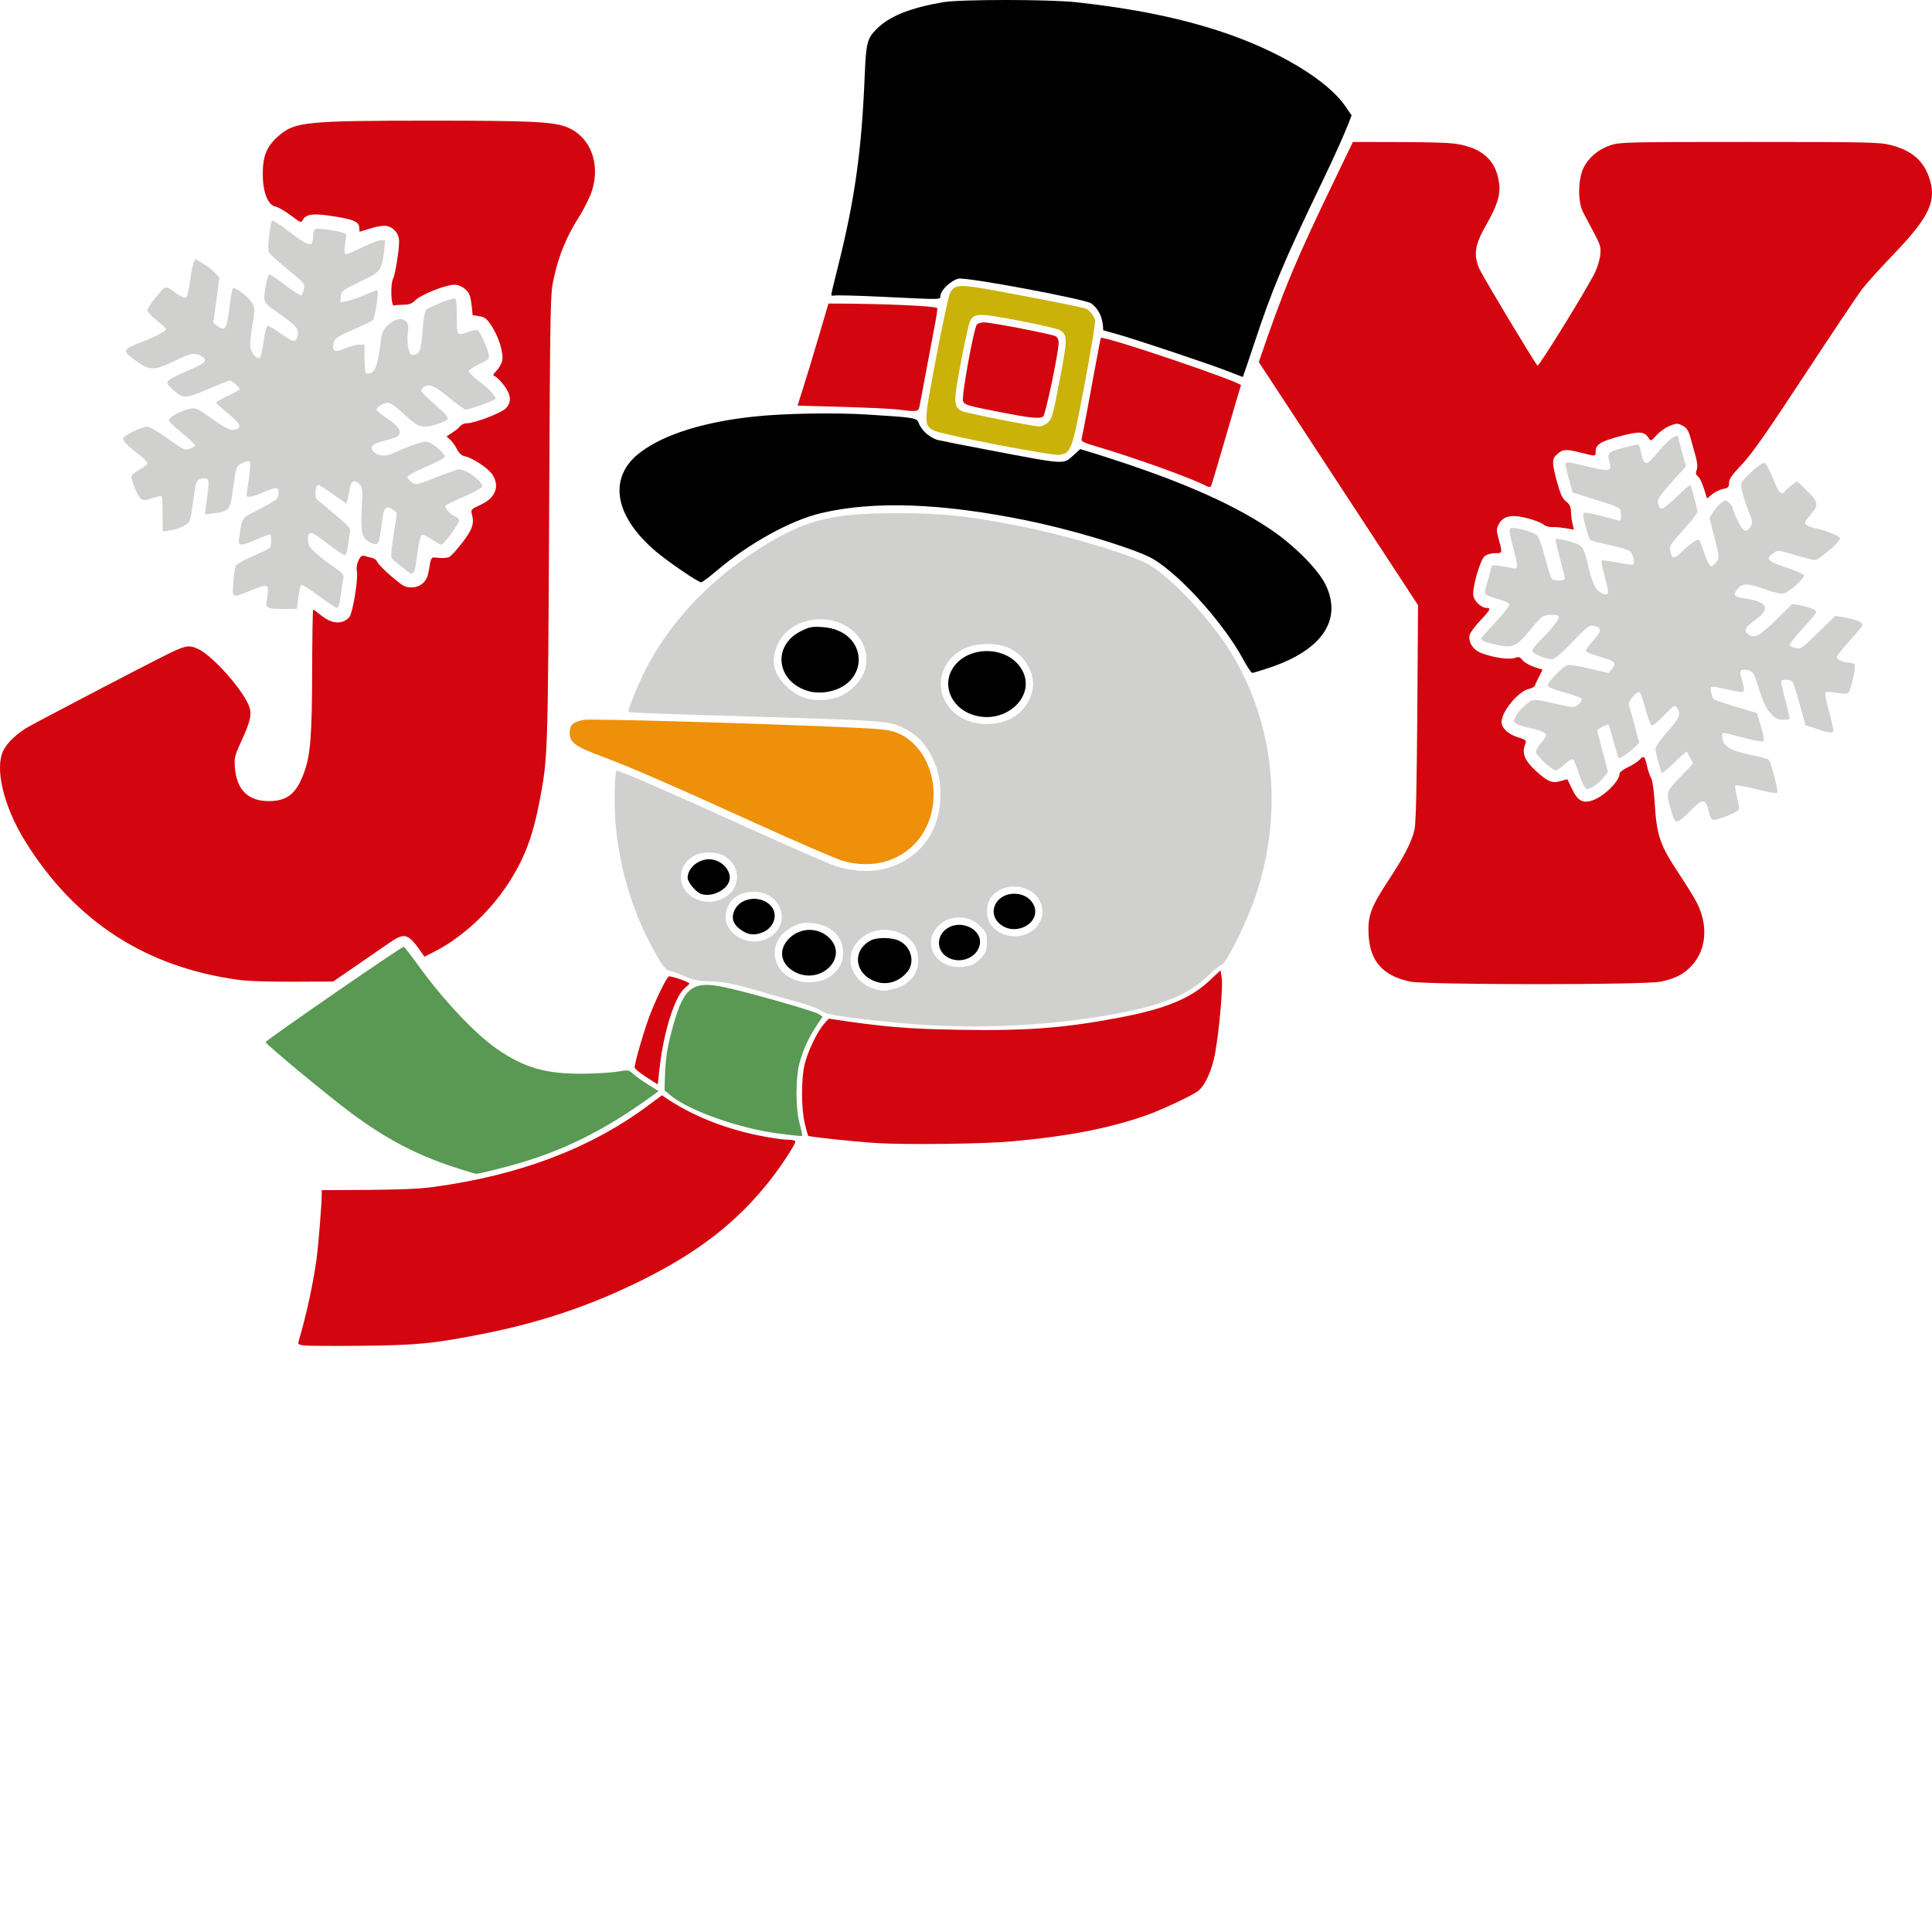
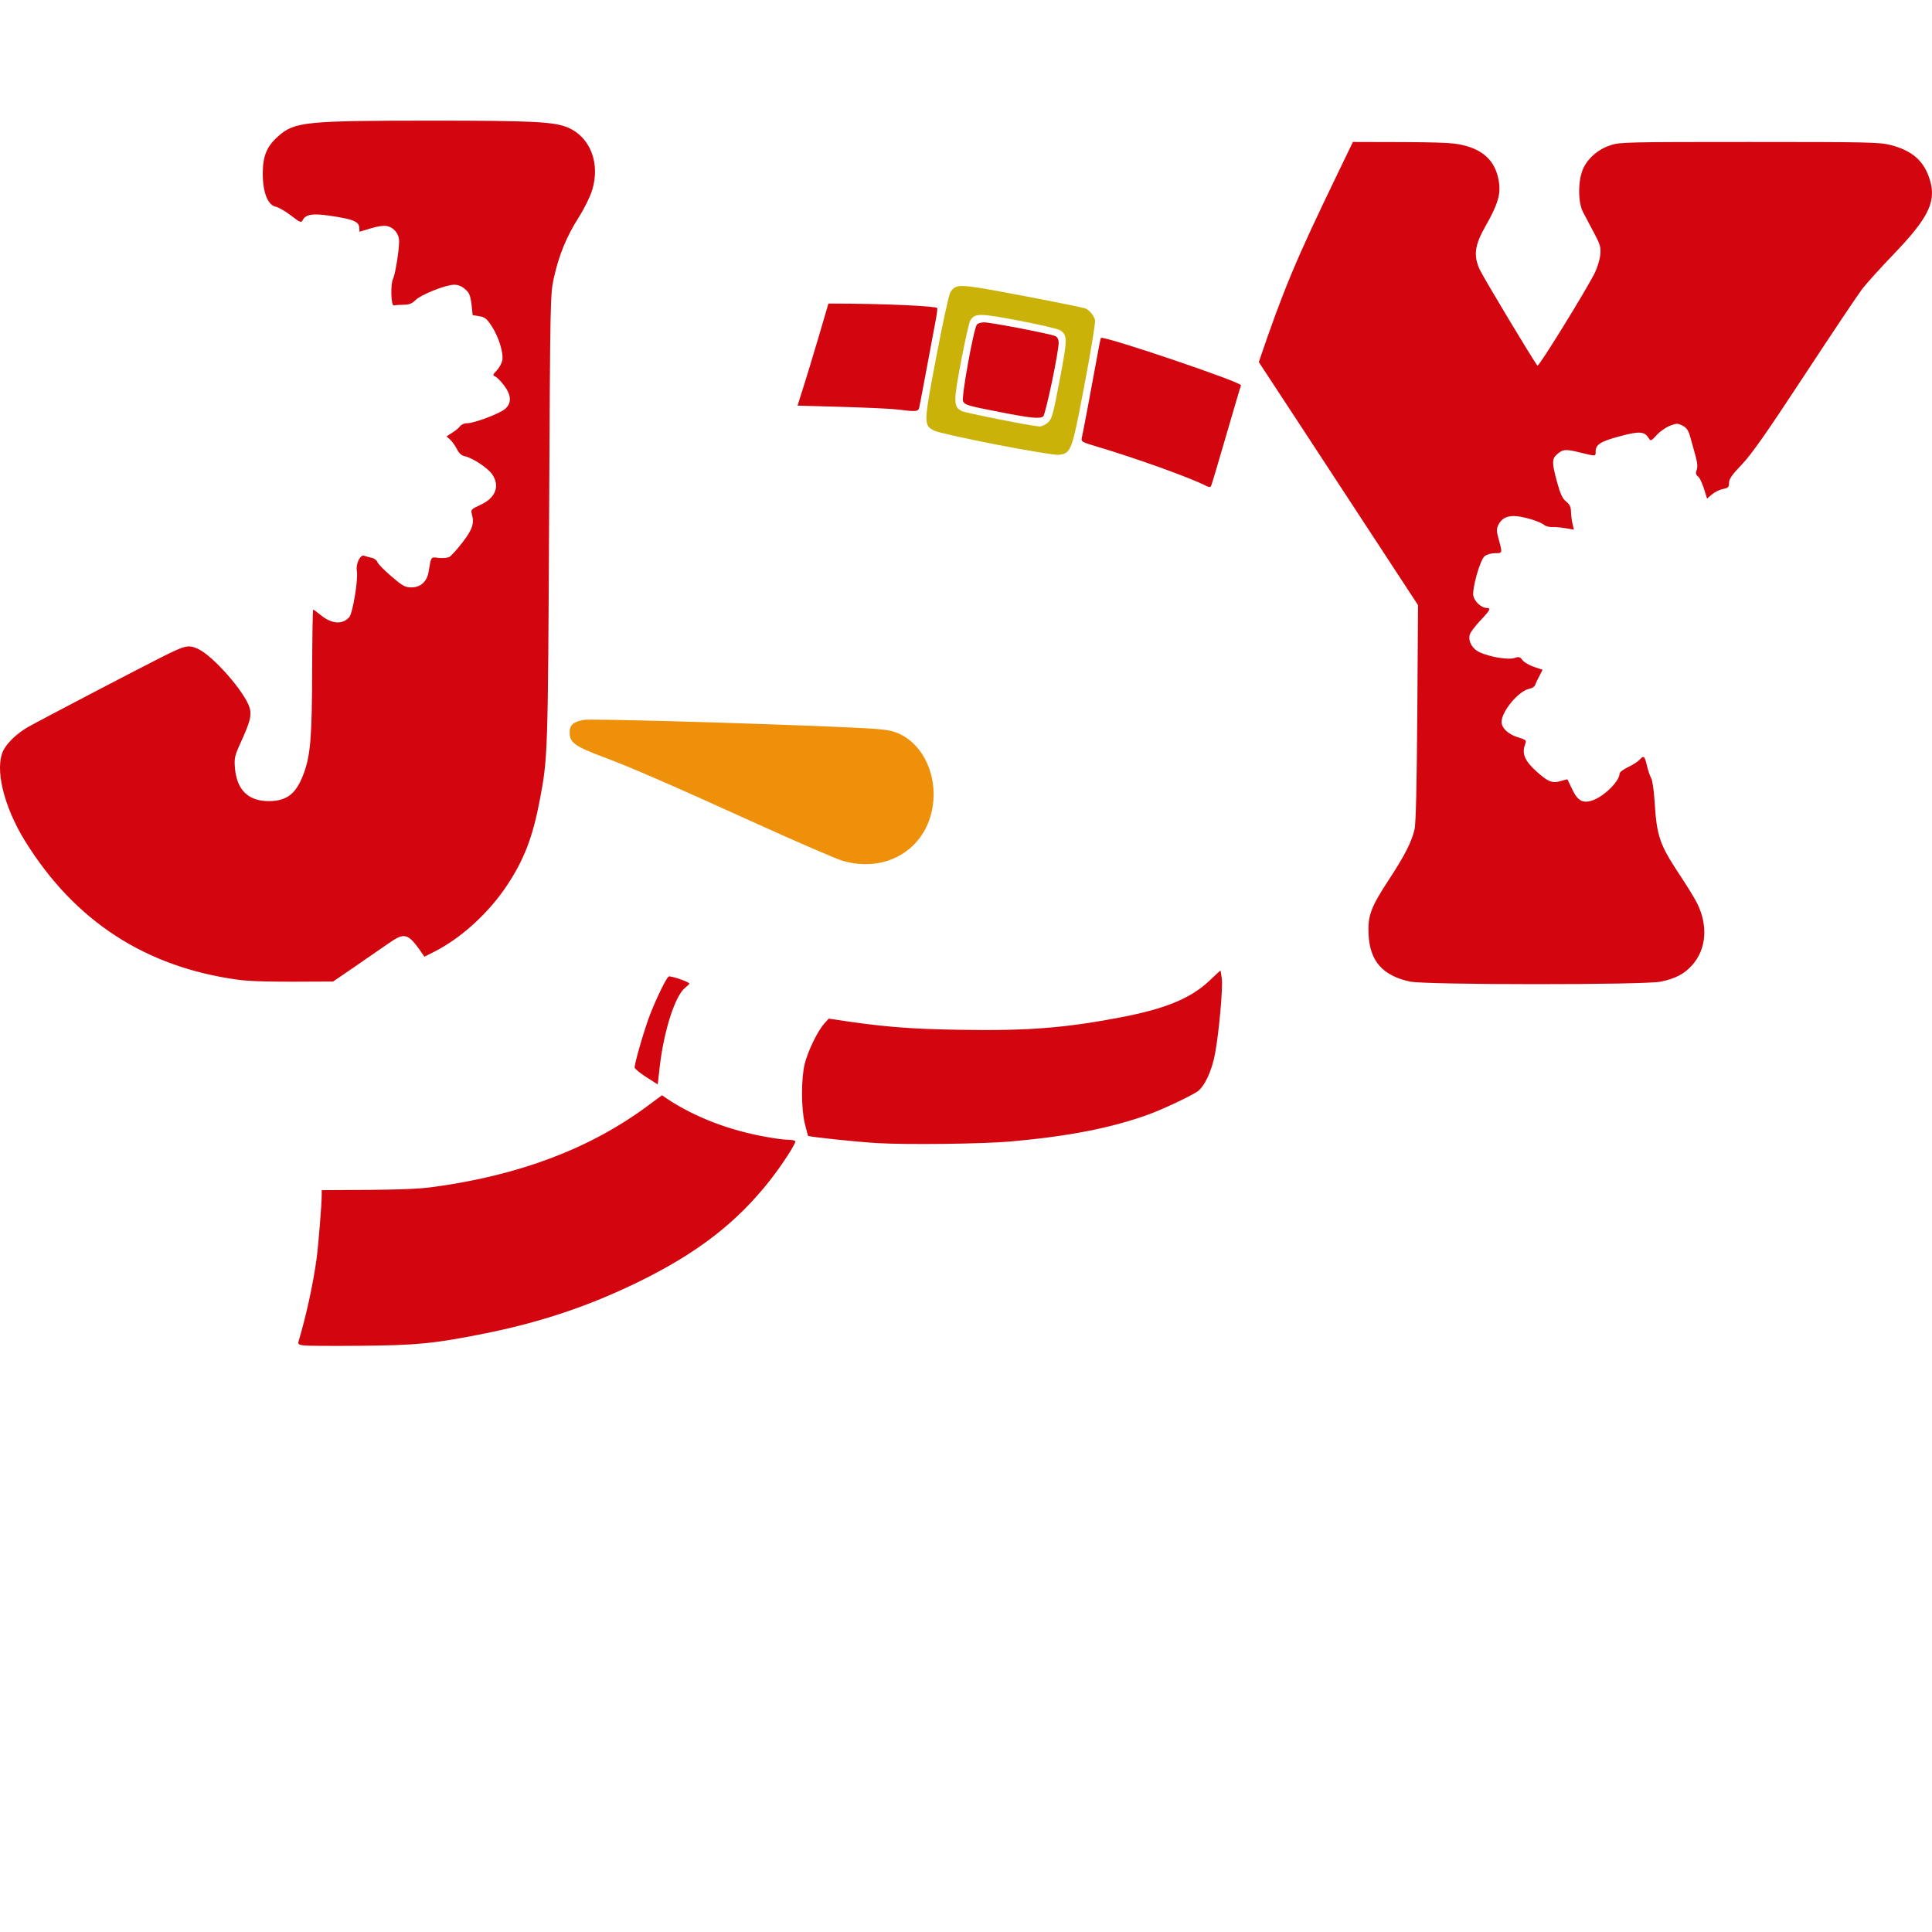
<svg xmlns="http://www.w3.org/2000/svg" xml:space="preserve" viewBox="0 0 1080 1080" height="1080px" width="1080px" y="0px" x="0px" id="Layer_1" version="1.1">
  <g id="e">
-     <path d="M436.012,633.755c-22.16-2.717-50.691-12.725-61.174-21.45l-3.348-2.796   c0.287-16.546,1.097-21.808,3.611-31.687c6.604-25.881,11.271-29.917,30.062-25.924c13.292,2.831,49.938,13.275,52.535,14.982   l2.192,1.434c-7.384,10.268-10.823,17.865-12.976,25.938c-2.188,8.188-2.222,25.056-0.086,33.136   c0.882,3.326,1.604,6.452,1.604,6.926C448.436,635.332,449.067,635.361,436.012,633.755z M256.785,653.405   c-22.618-7.142-39.946-16.052-59.955-30.827c-12.703-9.384-48.649-39.145-48.334-40.025c0.445-1.274,76.265-53.624,77.183-53.287   c0.458,0.172,3.943,4.609,7.728,9.864c14.288,19.816,32.046,38.713,44.434,47.267c15.184,10.494,27.127,13.95,47.769,13.809   c7.361-0.051,16.166-0.574,19.563-1.169c5.907-1.032,6.294-0.982,8.604,1.169c1.334,1.24,5.104,3.935,8.395,5.993l5.987,3.741   c-27.144,20.146-49.575,31.602-75.362,39.537c-8.689,2.676-25.228,6.817-26.726,6.688   C265.696,656.137,261.517,654.896,256.785,653.405z" fill="#599953" id="_x3C_Merge_x3E_" />
    <path d="M501.487,228.889c-3.154-0.402-16.962-1.047-30.691-1.441l-24.955-0.71   c4.996-15.693,8.891-28.533,11.857-38.656l5.404-18.395c33.352,0,59.806,1.505,60.779,2.473c0.23,0.229-0.1,3.104-0.724,6.38   c-0.631,3.277-2.868,15.206-4.968,26.512c-2.108,11.305-4.044,21.521-4.316,22.704   C513.352,230.129,512.112,230.244,501.487,228.889z M559.32,230.423c-18.754-3.664-19.81-3.972-20.984-6.166   c-1.04-1.942,5.965-40.655,7.743-42.799c0.573-0.688,2.38-1.262,4.007-1.262c3.922,0,37.774,6.56,40.004,7.743   c1.025,0.552,1.729,1.993,1.72,3.527c-0.007,5.47-7.391,40.563-8.694,41.387C580.992,234.201,576.124,233.706,559.32,230.423z    M674.025,271.509c-8.481-4.416-39.432-15.521-61.417-22.038c-7.602-2.251-8.324-2.674-7.901-4.574   c0.846-3.799,4.997-25.751,7.714-40.799c1.47-8.151,2.796-14.983,2.961-15.191c1.176-1.542,79.297,24.898,78.344,26.518   c-0.199,0.337-3.906,12.876-8.252,27.859c-4.33,14.984-8.144,27.744-8.467,28.361C676.57,272.477,675.81,272.441,674.025,271.509z    M132.997,547.676c-51.596-7.055-91.112-32.72-118.763-77.161C1.989,450.843-3.158,429.357,1.975,419.306   c2.166-4.235,7.678-9.446,13.579-12.832c5.778-3.318,62.07-32.756,74.91-39.179c13.277-6.646,14.739-6.983,20.138-4.596   c8.402,3.721,26.611,24.519,28.984,33.121c1.14,4.116,0.172,7.858-4.875,18.92c-3.549,7.771-3.821,8.975-3.384,14.496   c0.983,12.216,7.377,18.56,18.733,18.589c10.438,0.027,15.614-4.103,19.873-15.844c3.635-10.001,4.473-20.482,4.559-57.017   c0.051-18.798,0.309-34.175,0.588-34.175c0.273,0,2.108,1.319,4.079,2.946c6.245,5.148,12.245,5.599,16.109,1.219   c1.907-2.158,5.055-21.249,4.23-25.644c-0.746-4,1.857-9.499,4.101-8.631c0.86,0.337,2.738,0.846,4.172,1.132   c1.434,0.287,2.853,1.348,3.183,2.359c0.316,1.011,3.843,4.617,7.815,8.008c6.416,5.477,7.699,6.18,11.269,6.18   c4.976,0,8.575-3.191,9.478-8.395c1.577-9.17,1.183-8.61,5.706-8.101c2.266,0.258,4.961,0.014,5.979-0.538   c1.033-0.552,4.352-4.237,7.385-8.187c5.62-7.341,6.638-10.51,5.147-15.937c-0.631-2.251-0.244-2.638,4.918-5.011   c8.409-3.857,10.926-10.438,6.509-17.02c-2.373-3.512-11.004-9.219-15.313-10.115c-1.828-0.38-3.233-1.656-4.437-4.015   c-0.975-1.9-2.674-4.273-3.786-5.276l-2.014-1.828c4.825-2.925,6.782-4.581,7.47-5.556c0.731-1.04,2.402-1.786,4.008-1.786   c4.093,0,18.603-5.513,21.442-8.144c3.585-3.319,3.298-7.678-0.846-13.105c-1.813-2.373-4.029-4.602-4.932-4.946   c-1.441-0.552-1.333-0.932,0.889-3.262c1.398-1.448,2.796-3.972,3.126-5.599c0.824-4.137-1.95-13.17-5.886-19.178   c-2.789-4.258-3.843-5.097-6.976-5.599l-3.699-0.595c-0.989-10.861-1.505-12.108-4.015-14.359c-2.036-1.821-4-2.639-6.323-2.639   c-4.66,0-18.525,5.521-21.6,8.603c-1.957,1.958-3.506,2.56-6.703,2.588c-2.28,0.022-4.71,0.201-5.399,0.395   c-1.584,0.459-1.957-12.087-0.437-14.933c1.183-2.23,3.355-15.579,3.37-20.827c0.021-4.308-2.839-7.843-6.997-8.674   c-1.635-0.323-5.284,0.222-8.775,1.319c-3.298,1.032-6.087,1.878-6.223,1.885c-0.129,0.008-0.237-0.781-0.237-1.749   c0-3.921-2.953-5.197-16.725-7.212c-9.377-1.362-13.191-0.746-14.883,2.402c-0.918,1.713-1.348,1.548-6.617-2.502   c-3.097-2.38-6.911-4.589-8.488-4.904c-4.467-0.896-7.277-8.044-7.263-18.525c0.008-9.879,2.244-15.256,8.725-20.962   c9.083-7.994,15.191-8.61,85.398-8.625c56.951-0.007,68.852,0.595,76.516,3.893c12.459,5.355,18.08,19.887,13.506,34.899   c-1.125,3.699-4.396,10.331-7.47,15.17c-6.762,10.625-11.057,20.991-13.845,33.458c-2.144,9.549-2.144,9.642-2.773,135.259   c-0.659,131.911-0.718,133.438-5.233,157.261c-3.915,20.589-8.804,33.293-18.353,47.64c-10.266,15.428-25.522,29.336-40.634,37.021   l-5.47,2.775c-9.442-13.901-10.725-13.987-20.927-6.868c-4.559,3.183-13.205,9.162-19.22,13.271l-10.919,7.464   C150.217,548.988,139.693,548.593,132.997,547.676z M788.149,548.701c-15.257-3.319-22.383-11.428-23.106-26.296   c-0.516-10.555,1.212-15.199,11.421-30.765c8.71-13.275,12.696-21.098,14.295-28.045c0.731-3.205,1.233-24.54,1.521-65.045   l0.407-60.278c-30.94-47.315-50.965-77.892-64.465-98.467l-24.547-37.408c14.08-41.444,21.156-57.869,43.38-103.93l9.222-19.112   c49.603,0.021,55.166,0.301,61.388,1.749c12.331,2.875,18.877,9.764,20.353,21.429c0.832,6.488-1.046,12.374-7.482,23.636   c-6.208,10.847-6.99,16.64-3.341,24.554c2.086,4.517,30.438,51.682,32.261,53.682c0.71,0.775,26.956-41.716,32.017-51.818   c1.412-2.831,2.796-7.348,3.068-10.036c0.445-4.402,0.094-5.657-3.57-12.539c-2.235-4.201-4.968-9.363-6.063-11.471   c-2.953-5.606-2.832-18.295,0.243-24.611c2.867-5.9,8.396-10.546,15.214-12.783c5.146-1.692,9.621-1.792,77.634-1.792   c66.194,0,72.726,0.136,78.836,1.706c11.39,2.918,17.92,8.259,21.28,17.406c4.92,13.356,0.85,22.403-19.682,43.767   c-7.18,7.47-15.028,16.166-17.46,19.321c-2.409,3.154-16.93,24.833-32.26,48.176c-21.282,32.411-29.548,44.204-35.024,49.933   c-5.55,5.799-7.161,8.122-7.161,10.266c0,2.408-0.438,2.854-3.319,3.398c-1.821,0.344-4.588,1.692-6.137,2.996l-2.817,2.373   c-2.402-8.251-3.908-11.334-4.896-12.18c-1.405-1.204-1.593-2.043-0.903-3.857c0.602-1.584,0.416-3.957-0.561-7.506   c-0.788-2.846-2.101-7.542-2.896-10.424c-1.161-4.179-2.064-5.556-4.423-6.774c-2.726-1.413-3.291-1.406-7.083,0.043   c-2.267,0.867-5.592,3.204-7.393,5.19c-3.054,3.384-3.341,3.506-4.395,1.828c-2.438-3.9-5.069-4.101-16.037-1.19   c-10.861,2.882-13.7,4.646-13.7,8.538c0,2.854,0.431,2.825-8.926,0.531c-7.986-1.964-9.449-1.828-12.818,1.211   c-2.737,2.459-2.71,4.861,0.208,15.471c1.814,6.625,2.961,9.091,5.02,10.74c2.015,1.62,2.674,3.011,2.746,5.735   c0.043,1.971,0.43,5.04,0.858,6.803l0.774,3.219c-6.523-1.226-9.914-1.512-11.742-1.434c-1.836,0.086-3.986-0.423-4.775-1.125   c-2.021-1.778-10.149-4.402-15.313-4.94c-5.184-0.544-8.574,1.033-10.396,4.818c-1.133,2.366-1.097,3.506,0.243,8.323   c2.079,7.506,2.072,7.521-2.172,7.521c-2.129,0-4.588,0.717-5.757,1.677c-2.595,2.144-7.154,18.31-6.28,22.296   c0.683,3.097,4.554,6.617,7.277,6.617c2.753,0,2.208,1.126-3.491,7.148c-2.904,3.068-5.535,6.595-5.836,7.835   c-0.968,3.836,1.477,8.03,5.793,9.937c5.95,2.631,15.987,4.222,19.299,3.068c2.396-0.832,2.996-0.667,4.416,1.212   c0.903,1.197,3.792,2.896,6.432,3.771l4.78,1.584c-2.866,5.448-3.898,7.721-4.143,8.56c-0.244,0.846-1.765,1.806-3.393,2.129   c-5.87,1.176-15.378,12.609-15.378,18.497c0,3.391,3.628,6.84,8.983,8.522c4.932,1.558,5.054,1.679,4.122,4.158   c-1.864,4.947-0.136,9.076,6.236,14.847c6.668,6.023,9.02,6.94,13.931,5.437c1.885-0.581,3.477-0.961,3.548-0.848   c0.064,0.114,1.276,2.646,2.703,5.62c3.076,6.433,5.929,7.951,11.363,6.087c6.474-2.229,15.067-10.761,15.067-14.969   c0-0.738,2.13-2.345,4.732-3.578c2.595-1.238,5.456-3.061,6.352-4.05c2.431-2.688,2.946-2.294,4.216,3.212   c0.646,2.76,1.705,5.885,2.373,6.961c0.659,1.063,1.521,6.861,1.899,12.904c1.247,19.814,2.71,24.074,14.252,41.495   c3.856,5.807,8.102,12.718,9.42,15.349c6.373,12.624,5.32,25.975-2.753,34.906c-4.402,4.868-9.176,7.37-17.421,9.119   C919.438,550.651,796.932,550.608,788.149,548.701z M361.217,602.075c-3.549-2.287-6.452-4.684-6.452-5.341   c0.009-2.832,5.914-22.913,8.983-30.526c3.935-9.764,8.767-19.536,10.036-20.332c0.947-0.58,11.563,3.033,11.563,3.943   c0,0.271-1.061,1.334-2.351,2.352c-5.607,4.416-11.915,24.066-14.224,44.319l-1.104,9.721L361.217,602.075z M490.461,639.003   c-12.03-0.717-38.269-3.485-38.756-4.087c-0.086-0.1-0.903-3.197-1.814-6.861c-2.063-8.352-2.07-25.378-0.021-33.484   c1.806-7.1,7.133-18.109,10.71-22.14l2.674-3.019c30.189,4.667,44.37,5.757,72.924,6.252c38.118,0.659,58.896-0.954,90.531-7.004   c24.97-4.782,39.093-10.661,49.553-20.604c3.221-3.067,5.914-5.577,5.993-5.577c0.065,0,0.402,2.078,0.746,4.632   c0.659,5.04-1.521,29.501-3.729,41.624c-1.813,10.008-6.088,19.055-10.209,21.629c-5.127,3.205-19.814,10.058-27.38,12.768   c-20.797,7.479-44.312,12.066-76.63,14.955C549.541,639.469,506.957,639.992,490.461,639.003z M169.989,752.13   c-2.846-0.344-3.527-0.788-3.154-2.05c4.402-14.861,8.086-31.745,10.087-46.063c1.011-7.262,2.903-30.574,2.917-35.846v-2.867   c43.502-0.093,53.489-0.565,62.608-1.807c47.861-6.509,87.312-21.428,119.386-45.143l8.231-6.096   c15.556,11.083,34.94,18.611,54.067,22.482c6.402,1.305,13.628,2.366,16.066,2.366c2.43,0,4.416,0.437,4.416,0.975   c0,1.649-7.657,13.406-13.994,21.486c-18.64,23.771-40.67,40.835-73.469,56.898c-27.896,13.672-55.137,22.791-86.982,29.128   c-27.494,5.472-37.308,6.433-68.35,6.703C186.32,752.446,171.989,752.36,169.989,752.13z" fill="#D3050F" id="_x3C_Merge_x3E__1_" />
    <path d="M585.673,236.302c2.354-2.021,2.925-4.065,6.711-23.938   c4.409-23.12,4.416-25.013,0.193-27.751c-1.204-0.782-11.578-3.212-23.056-5.392c-22.183-4.222-24.539-4.222-27.156-0.014   c-0.631,0.997-2.939,11.284-5.133,22.855c-4.323,22.747-4.287,25.271,0.407,27.723c1.985,1.039,39.009,8.395,43.365,8.617   C582.168,238.459,584.268,237.513,585.673,236.302z M556.933,248.518c-17.35-3.37-32.914-6.84-34.584-7.707   c-6.13-3.183-6.122-3.649,1.02-41.272c3.549-18.662,7.083-34.907,7.855-36.097c3.313-5.04,4.237-4.997,40.706,1.922   c18.532,3.512,34.362,6.746,35.165,7.183c2.236,1.19,4.466,4.05,5.056,6.474c0.284,1.197-2.382,17.463-5.924,36.16   c-7.126,37.459-7.42,38.233-14.451,39.072C589.953,254.468,574.282,251.887,556.933,248.518z" fill="#CAB209" id="_x3C_Merge_x3E__2_" />
    <path d="M471.169,481.24c-3.527-1.004-25.465-10.481-48.75-21.058   c-46.599-21.17-69.862-31.293-84.387-36.705c-16.675-6.216-19.593-8.302-19.593-14.016c0-4.258,2.129-6.101,8.18-7.068   c4.058-0.646,85.656,1.613,138.549,3.828c26.87,1.135,31.236,1.534,35.939,3.307c13.306,5.023,21.959,20.84,20.668,37.802   C519.811,473.175,496.841,488.567,471.169,481.24z" fill="#EE900A" id="__x28_1_x29_" />
-     <path d="M150.575,339.866c-1.849-0.76-1.957-1.262-1.233-5.836   c1.233-7.793,0.674-8.015-9.649-3.756c-10.137,4.172-9.951,4.265-9.256-4.789c0.323-4.209,0.997-8.402,1.484-9.32   c0.488-0.918,4.804-3.326,9.593-5.348c4.781-2.029,9.018-4.18,9.405-4.782c0.968-1.47,0.918-7.305-0.043-7.305   c-0.43,0-3.806,1.29-7.513,2.867c-9.219,3.922-10.395,3.829-9.692-0.717c1.871-12.359,0.666-10.674,11.764-16.488   c9.327-4.897,10.044-5.478,10.324-8.367c0.38-3.921-1.262-4.05-8.804-0.717c-5.341,2.359-9.198,3.069-9.155,1.671   c0.007-0.394,0.609-4.588,1.334-9.32c0.774-5.04,0.967-8.976,0.473-9.499c-0.531-0.559-2.087-0.308-4.087,0.645   c-3.541,1.692-3.498,1.549-5.513,16.346c-1.326,9.771-2.272,10.847-10.416,11.807l-5.062,0.602   c2.538-18.36,2.545-19.356,0.853-20.001c-0.889-0.344-2.602-0.187-3.785,0.358c-1.9,0.868-2.316,2.158-3.412,10.883   c-0.689,5.441-1.613,10.882-2.072,12.087c-0.911,2.423-6.022,4.939-11.585,5.692l-3.584,0.488c0-14.762-0.258-19.307-0.566-19.615   c-0.315-0.308-2.301,0.05-4.423,0.796c-6.523,2.301-7.284,1.964-10.23-4.538c-1.47-3.241-2.495-6.589-2.272-7.435   c0.215-0.853,2.308-2.559,4.646-3.799c2.33-1.233,4.244-2.818,4.244-3.506c0-0.695-1.57-2.466-3.492-3.936   c-8.374-6.409-10.904-9.09-9.829-10.388c1.634-1.971,10.567-6.136,13.155-6.136c1.355,0,6.201,2.781,11.621,6.681   c8.833,6.352,9.456,6.639,12.302,5.642c1.656-0.573,3.004-1.426,3.004-1.892s-3.19-3.47-7.09-6.675   c-3.915-3.204-7.334-6.438-7.621-7.183c-0.609-1.592,6.711-5.621,12.023-6.617c3.14-0.588,4.158-0.115,12.13,5.656   c8.373,6.058,11.492,7.234,14.36,5.42c2.064-1.305,0.738-3.305-5.815-8.732c-3.326-2.746-6.165-5.298-6.308-5.664   c-0.144-0.365,2.753-2.064,6.452-3.763c3.699-1.707,6.724-3.42,6.724-3.814c0-1.054-4.265-4.868-5.441-4.868   c-0.552,0-6.086,2.179-12.295,4.839c-12.732,5.463-13.822,5.477-19.593,0.258c-3.527-3.19-3.706-3.584-2.33-5.111   c0.832-0.918,5.319-3.248,9.994-5.184c9.936-4.115,11.886-5.799,9.076-7.857c-3.9-2.846-6.015-2.581-15.385,1.95   c-11.563,5.592-14.059,5.649-21.399,0.495c-8.453-5.922-8.352-6.617,1.455-10.424c8.208-3.183,14.812-6.581,14.812-7.606   c0-0.488-2.359-2.732-5.255-4.99c-2.896-2.258-5.255-4.76-5.255-5.571c0-0.802,1.756-3.606,3.9-6.222   c6.66-8.144,5.864-7.872,11.42-3.879c2.718,1.95,5.499,3.334,6.166,3.076c0.745-0.287,1.67-3.8,2.351-8.904   c0.61-4.646,1.527-9.435,2.029-10.646l0.903-2.208c5.865,3.29,8.912,5.642,10.568,7.341l2.989,3.09l-3.448,25.278   c6.861,5.563,7.327,4.825,9.069-8.833c0.631-4.989,1.412-9.585,1.742-10.208c0.846-1.635,9.219,4.667,11.133,8.373   c1.413,2.746,1.413,3.685-0.086,12.001c-0.889,4.961-1.376,10.56-1.068,12.439c0.523,3.247,2.789,5.979,5.004,6.043   c0.574,0.014,1.577-3.957,2.28-9.047c0.774-5.628,1.67-9.083,2.366-9.083c0.623,0,3.885,1.935,7.24,4.301   c6.61,4.653,8.087,5.112,8.976,2.789c1.871-4.868,0.667-6.553-9.979-14.009c-8.94-6.244-8.768-5.921-7.499-14.467   c0.645-4.308,1.541-7.291,2.201-7.291c0.624,0,4.753,2.782,9.198,6.18c4.43,3.397,8.388,5.857,8.782,5.463   c0.394-0.387,0.975-2.036,1.297-3.649c0.56-2.796,0.101-3.341-9.104-10.869c-5.334-4.358-10.08-8.631-10.539-9.506   c-0.896-1.677,0.674-16.18,1.907-17.563c0.387-0.438,4.359,2.021,8.832,5.47c9.356,7.234,12.683,8.868,13.521,6.66   c0.316-0.803,0.567-2.724,0.567-4.28c0-1.591,0.609-3.054,1.398-3.355c2.021-0.774,17.263,1.9,17.119,3.004   c-1.376,10.789-1.376,10.976,0.115,10.976c0.81,0,4.904-1.721,9.091-3.821c4.186-2.108,8.724-3.829,10.094-3.829h2.48   c-1.871,17.522-1.477,17.013-13.593,22.891c-10.495,5.097-10.94,5.441-11.241,8.553l-0.315,3.24   c5.843-0.939,10.409-2.552,13.929-4.194c3.506-1.649,6.632-2.745,6.94-2.437c0.803,0.803-1.462,15.076-2.617,16.46   c-0.537,0.645-4.724,2.767-9.305,4.71c-11.098,4.717-12.317,5.585-12.833,9.119c-0.595,4.029,1.033,4.495,6.861,1.993   c2.581-1.111,6.015-2.021,7.628-2.021h2.925c0,15.349,0.194,16.245,1.749,16.245c3.707,0,5.563-3.829,6.818-14.088   c1.097-8.904,1.47-10.051,4.137-12.653c6.316-6.18,12.897-4.423,11.621,3.104c-0.954,5.685,0.372,13.127,2.344,13.127   c4.072,0,4.954-2.029,5.785-13.277c0.517-6.99,1.262-11.249,2.094-12.023c1.555-1.426,13.621-6.244,15.643-6.244   c1.175,0,1.426,1.778,1.426,10.037c0,11.183-0.136,11.011,6.675,8.61c2.222-0.789,4.43-1.19,4.918-0.889   c1.426,0.881,5.412,9.334,6.079,12.911c0.624,3.298,0.574,3.348-5.176,6.094c-3.197,1.527-5.807,3.29-5.807,3.921   c0,0.624,2.258,2.882,5.018,5.012c7.012,5.412,10.84,9.577,9.743,10.603c-1.176,1.111-14.431,5.828-16.374,5.828   c-0.824,0-5.076-3.011-9.442-6.689c-8.359-7.033-12.173-8.359-14.84-5.154c-1.355,1.634-1.183,1.835,10.46,12.151   c2.387,2.115,3.907,4.201,3.613,4.968c-0.545,1.42-9.083,4.288-12.789,4.288c-3.298,0-5.714-1.513-12.467-7.793   c-3.614-3.37-6.854-5.592-8.144-5.592c-2.33,0-6.395,2.445-6.395,3.843c0,0.473,2.573,2.609,5.721,4.745   c6.036,4.108,8.008,6.596,7.097,8.983c-0.545,1.405-1.807,1.922-10.711,4.352c-4.989,1.362-6.122,3.513-3.118,5.943   c2.81,2.272,6.846,2.244,11.406-0.086c1.993-1.019,6.667-2.911,10.388-4.208c6.187-2.165,6.99-2.244,9.47-0.961   c3.484,1.8,7.987,6.08,7.987,7.585c0,0.638-4.632,3.119-10.281,5.506c-5.649,2.387-10.395,4.947-10.56,5.685   c-0.15,0.746,0.882,2.108,2.294,3.032c2.531,1.664,2.732,1.628,13.679-2.724c6.108-2.43,11.872-4.416,12.811-4.416   c4.43,0,13.836,7.169,12.833,9.786c-0.273,0.71-4.861,3.176-10.209,5.484c-5.341,2.309-9.958,4.581-10.245,5.047   c-0.652,1.054,3.205,5.27,5.477,5.986c0.918,0.294,1.9,1.133,2.18,1.864c0.552,1.456-8.395,13.894-9.987,13.894   c-0.545,0-2.925-1.333-5.276-2.954c-2.366-1.62-4.847-2.738-5.528-2.473c-0.752,0.287-1.684,3.914-2.401,9.399   c-1.879,14.309-1.814,14.237-8.531,8.689c-2.395-1.972-4.897-4.015-5.564-4.538c-0.989-0.775-0.86-3.348,0.646-13.385l1.864-12.424   c-6.223-5.513-7.198-4.194-8.517,6.108c-1.491,11.7-1.793,12.273-5.743,10.639c-5.212-2.158-6.144-5.434-5.42-19.012   c0.552-10.353,0.431-12.102-0.967-13.643c-2.703-2.99-4.969-2.258-5.607,1.806c-0.308,1.972-0.874,4.775-1.247,6.23l-0.667,2.646   c-11.506-8.173-15.255-10.546-15.743-10.546c-1.599,0-2.323,6.732-0.867,8.051c0.724,0.652,5.333,4.545,10.237,8.646   c7.312,6.115,8.811,7.821,8.388,9.52c-0.287,1.133-0.81,4.517-1.154,7.521c-0.452,3.792-1.061,5.455-2.015,5.455   c-0.746,0-4.947-2.796-9.32-6.215c-9.427-7.363-11.033-7.721-11.033-2.509c0,3.132,0.631,4.279,4.072,7.455   c2.244,2.065,6.789,5.592,10.094,7.843c5.341,3.628,5.972,4.381,5.542,6.646c-0.265,1.398-0.753,4.488-1.068,6.854   c-1.026,7.592-1.57,9.556-2.617,9.556c-0.574,0-5.097-3.054-10.065-6.782c-4.961-3.735-9.392-6.423-9.829-5.979   c-0.452,0.452-1.154,3.606-1.577,7.026l-0.768,6.215C155.608,340.611,151.687,340.325,150.575,339.866z M934.513,454.299   c-3.434-11.557-3.498-11.313,4.66-19.844l7.313-7.657c-2.438-4.803-3.313-6.388-3.534-6.624c-0.208-0.229-3.326,2.502-6.934,6.072   c-3.592,3.577-6.768,6.13-7.031,5.685c-0.977-1.611-3.563-11.239-3.563-13.27c0-1.204,2.789-5.228,6.682-9.628   c6.805-7.699,7.75-10.051,5.342-13.342c-1.297-1.763-1.643-1.57-7.221,4.18c-3.219,3.326-6.337,5.879-6.925,5.685   c-0.588-0.191-2.086-4.192-3.327-8.89c-1.254-4.695-2.717-8.975-3.254-9.506c-1.42-1.398-6.926,4.911-6.115,7.004   c0.338,0.875,1.75,5.965,3.154,11.32l2.553,9.734c-5.082,5.413-10.848,9.162-11.527,8.481c-0.258-0.258-1.541-4.475-2.846-9.384   c-1.319-4.904-2.554-9.076-2.746-9.271c-0.495-0.502-6.273,2.56-6.273,3.319c0,0.344,1.348,5.707,2.997,11.915l2.981,11.292   c-3.722,4.875-6.381,7.14-8.315,8.172c-3.463,1.85-3.556,1.85-4.868,0.071c-0.737-0.995-2.258-4.646-3.391-8.121   c-1.141-3.472-2.423-6.704-2.86-7.179c-0.459-0.502-2.438,0.617-4.667,2.624c-2.122,1.921-4.459,3.499-5.19,3.499   c-1.992,0-11.104-8.546-11.055-10.366c0.016-0.874,1.305-3.074,2.867-4.896c1.557-1.813,2.825-3.793,2.825-4.388   c0-1.436-3.27-2.848-9.721-4.181c-2.927-0.608-6.065-1.654-6.997-2.329c-1.527-1.118-1.55-1.456-0.208-4.021   c1.604-3.068,5.8-7.262,8.824-8.811c1.44-0.738,4.358-0.409,11.471,1.291c5.248,1.254,10.438,2.286,11.543,2.308   c2.036,0.021,5.161-2.674,5.161-4.459c0-0.545-3.541-1.972-7.888-3.183c-8.745-2.438-11.226-3.477-11.226-4.689   c0-1.591,8.81-10.603,10.875-11.119c1.146-0.287,6.789,0.588,12.523,1.943l10.438,2.466c5.548-5.549,4.616-6.424-4.818-9.141   c-4.094-1.183-7.569-2.566-7.741-3.082c-0.173-0.509,1.678-3.148,4.113-5.865c4.849-5.391,4.978-7.248,0.519-8.23   c-2.696-0.588-3.499,0-12.13,8.99c-6.009,6.273-9.951,9.628-11.271,9.636c-3.714,0.007-11.111-3.169-11.111-4.775   c0-0.832,2.192-3.649,4.89-6.259c5.929-5.749,10.553-11.85,9.85-12.99c-0.688-1.118-6.789-1.068-8.932,0.079   c-0.933,0.502-4.146,3.943-7.143,7.642c-7.146,8.854-9.391,9.994-16.933,8.632c-6.008-1.09-10.41-2.696-10.41-3.793   c0-0.351,3.542-4.423,7.887-9.062c4.338-4.631,7.887-9.076,7.887-9.879c0-0.967-2.036-2.028-6.137-3.183   c-3.378-0.953-6.554-2.143-7.068-2.652c-0.588-0.595-0.387-2.56,0.559-5.528c0.804-2.53,1.765-6.05,2.138-7.821   c0.658-3.154,0.76-3.212,4.639-2.667c2.179,0.308,5.354,0.839,7.061,1.19c2.813,0.574,3.112,0.423,3.099-1.634   c-0.008-1.248-1.075-6.123-2.381-10.833c-1.605-5.8-2.05-8.875-1.404-9.535c1.391-1.383,13.441,1.871,15.335,4.144   c0.824,0.982,2.703,6.467,4.179,12.173c1.471,5.714,3.105,10.919,3.628,11.578c0.53,0.66,2.409,1.197,4.188,1.197   c1.949,0,3.231-0.473,3.226-1.197c0-0.659-1.248-5.792-2.774-11.406c-1.521-5.613-2.56-10.409-2.321-10.653   c0.623-0.617,9.914,1.635,12.495,3.032c2.896,1.563,3.599,3.133,6.001,13.356c1.368,5.807,2.896,9.808,4.466,11.672   c2.208,2.624,4.939,3.62,6.267,2.294c0.309-0.308-0.503-4.438-1.813-9.184c-1.298-4.746-2.129-8.861-1.843-9.14   c0.286-0.287,4.187,0.215,8.667,1.104c4.495,0.889,8.518,1.398,8.946,1.132c1.455-0.896-0.057-6.402-2.114-7.692   c-1.117-0.703-6.31-2.172-11.534-3.276c-5.22-1.104-9.872-2.38-10.331-2.846c-0.458-0.459-1.635-3.936-2.609-7.714   c-1.427-5.528-1.52-6.976-0.516-7.363c0.688-0.265,5.275,0.624,10.187,1.972c4.926,1.347,9.291,2.451,9.722,2.451   s0.639-1.613,0.48-3.577c-0.337-4,0.315-3.663-18.461-9.513l-8.604-2.682c-3.361-11.821-4.136-15.764-3.906-16.381   c0.315-0.81,3.391-0.38,11.041,1.556c12.216,3.09,14.868,2.932,13.821-0.839c-1.828-6.502-1.542-6.875,7.177-9.27   c4.423-1.211,8.373-2.014,8.753-1.778c0.396,0.237,0.989,2.115,1.341,4.166c0.345,2.05,1.125,4.395,1.749,5.212   c1.412,1.842,2.323,1.175,8.719-6.388c2.58-3.054,5.899-6.18,7.361-6.933l2.652-1.376c1.62,6.302,2.682,10.209,3.397,12.747   l1.298,4.617c-15.535,17.162-16.194,18.216-15.621,20.854c0.373,1.678,1.255,2.897,2.107,2.897c0.803,0,4.631-3.083,8.523-6.854   c3.878-3.771,7.233-6.674,7.456-6.452c0.223,0.222,1.098,3.197,1.957,6.61c0.875,3.419,1.777,6.911,2.028,7.764   c0.287,0.982-2.517,4.796-7.721,10.51c-7.399,8.115-8.116,9.241-7.571,11.836c1.033,4.918,2.043,4.968,6.861,0.308   c3.979-3.85,7.734-6.517,9.169-6.517c0.258,0,1.377,2.732,2.48,6.073c1.11,3.34,2.58,6.839,3.27,7.778   c1.176,1.606,1.361,1.577,3.318-0.523c2.609-2.803,2.588-3.112-0.517-15.306l-2.573-10.109c2.882-4.925,4.896-7.226,6.33-8.294   c2.523-1.886,2.659-1.893,4.538-0.194c1.062,0.961,1.937,2.223,1.937,2.796c0,0.581,1.269,3.735,2.824,7.026   c3.062,6.459,4.816,7.355,7.24,3.67c1.412-2.158,1.326-2.774-1.434-9.8c-1.62-4.122-3.198-9.212-3.499-11.32   c-0.53-3.692-0.345-4.014,5.283-9.391c3.239-3.083,6.518-5.427,7.37-5.255c0.917,0.186,2.866,3.649,4.875,8.674   c3.333,8.352,4.694,9.679,7.005,6.883c0.674-0.81,2.405-2.316,3.855-3.348l2.641-1.871c12.5,11.434,12.689,12.488,7.729,18.374   c-3.74,4.423-3.939,4.939-2.43,6.044c0.909,0.666,3.199,1.498,5.109,1.856c5.649,1.061,13.649,4.373,13.649,5.657   c0,1.763-12,12.051-14.04,12.029c-0.95-0.007-6.04-1.29-11.3-2.846c-9.375-2.781-9.604-2.803-11.942-1.075   c-4.609,3.384-3.691,4.466,6.813,7.965c5.391,1.799,9.971,3.799,10.189,4.459c0.551,1.634-8.159,9.47-11.287,10.158   c-1.613,0.359-5.5-0.516-10.755-2.423c-9.569-3.455-12.646-3.398-15.397,0.316c-2.401,3.226-1.514,4.1,5.14,5.061   c11.801,1.714,13.708,5.528,5.722,11.392c-6.452,4.739-7.412,6.631-4.352,8.639c3.563,2.337,5.828,1.118,15.6-8.41l8.853-8.624   c9.18,1.262,13.369,3.04,13.369,4.473c0,0.574-3.47,4.804-7.72,9.392c-4.24,4.595-7.45,8.753-7.149,9.248   c0.31,0.495,1.88,1.19,3.5,1.541c2.739,0.602,3.58,0.022,12.409-8.66l9.479-9.305c10.99,1.29,15.29,3.261,15.29,5.147   c0,0.559-3.22,4.524-7.17,8.811c-3.93,4.287-7.17,8.345-7.17,9.018c0,1.441,3.88,3.097,7.27,3.097c1.291,0,2.591,0.603,2.86,1.341   c0.58,1.484-2.24,13.836-3.521,15.442c-0.561,0.696-2.561,0.717-6.551,0.058c-3.159-0.524-6.05-0.653-6.398-0.294   c-0.37,0.358,0.489,4.925,1.89,10.151c1.391,5.226,2.54,10.173,2.54,10.996c0,1.942-1.99,1.786-9.47-0.737l-6.13-2.072   c-4.86-18.381-6.83-24.074-7.521-24.504c-1.64-1.039-5.306-1.046-5.937-0.021c-0.28,0.444,0.744,5.276,2.265,10.739   c1.527,5.463,2.572,10.13,2.322,10.381c-0.25,0.243-1.985,0.443-3.877,0.443c-2.696,0-4.087-0.709-6.511-3.361   c-3.055-3.333-4.438-6.438-7.844-17.563c-1.391-4.56-2.265-5.907-4.258-6.596c-1.391-0.48-3.183-0.616-4.001-0.308   c-1.304,0.509-1.318,1.14-0.122,5.642c2.059,7.714,2.345,7.492-6.938,5.463c-11.161-2.445-11.092-2.452-10.295,1.29   c0.352,1.707,0.976,3.449,1.354,3.864c0.394,0.423,6.021,2.366,12.517,4.323l11.802,3.556c4.718,15.857,4.702,15.735,2.106,15.735   c-1.283,0-6.352-1.075-11.255-2.387c-10.74-2.882-10.338-2.86-10.338-0.416c0,5.391,4.021,7.943,16.553,10.51   c4.727,0.968,8.978,2.151,9.456,2.624c1.349,1.355,5.6,17.708,4.805,18.496c-0.389,0.396-5.656-0.53-11.699-2.063   c-6.037-1.526-11.3-2.468-11.673-2.095c-0.38,0.388-0.034,3.198,0.769,6.268c0.802,3.054,1.319,6.235,1.168,7.061   c-0.287,1.435-10.89,5.851-14.245,5.937c-1.061,0.028-1.899-1.54-2.78-5.22c-1.664-6.944-3.385-6.875-10.438,0.481   c-3.032,3.153-6.201,5.734-7.055,5.734C936.52,459.317,935.517,457.668,934.513,454.299z M467.62,389.92   c6.99-2.05,14.396-9.448,16.052-16.037c4.129-16.388-11.75-30.569-30.454-27.206c-10.324,1.849-17.801,8.516-20.038,17.858   c-1.733,7.24,0.102,12.832,6.225,18.955C446.938,391.024,456.465,393.197,467.62,389.92z M561.119,403.341   c9.32-2.767,16.353-11.786,16.353-20.977c0-7.907-5.153-15.872-12.824-19.822c-5.907-3.04-16.712-3.398-23.645-0.782   c-15.435,5.829-20.016,23.572-9.062,35.165C538.73,404.108,550.108,406.61,561.119,403.341z M404.461,502.073   c10.036-5.319,10.036-18.396-0.015-23.787c-4.31-2.31-11.888-2.31-16.245,0c-10.094,5.363-10.108,18.719-0.021,23.802   C393.657,504.855,399.213,504.841,404.461,502.073z M573.973,522.061c7.521-3.146,10.806-11.127,7.437-18.088   c-4.66-9.635-19.249-11.384-26.791-3.212c-3.448,3.757-3.871,11.442-0.86,15.909C557.865,522.763,566.661,525.107,573.973,522.061z    M429.337,524.455c13.665-7.262,7.908-25.938-8-25.952c-8.746,0-14.826,4.954-15.614,12.754   C404.59,522.183,418.742,530.09,429.337,524.455z M543.957,539.166c1.491-0.774,3.835-2.739,5.211-4.373   c2.029-2.409,2.502-3.972,2.502-8.166c0-4.753-0.301-5.484-3.756-8.939c-6.115-6.114-16.116-6.522-22.49-0.925   c-10.33,9.069-3.677,23.78,10.761,23.794C538.967,540.564,542.465,539.933,543.957,539.166z M461.383,547.367   c4.825-2.188,8.775-6.781,9.592-11.19c2.065-11.012-5.231-19.335-17.757-20.253c-4.395-0.314-6.116,0.072-10.517,2.38   c-16.955,8.918-10.166,30.827,9.563,30.827C455.318,549.131,459.132,548.393,461.383,547.367z M500.598,552.544   c8.624-2.581,13.327-8.99,12.641-17.249c-0.495-6.008-3.307-10.295-8.481-12.933c-8.295-4.23-17.406-3.248-23.866,2.581   c-11.635,10.517-3.591,27.729,13.5,28.896C495.207,553.898,498.01,553.318,500.598,552.544z M511.051,572.531   c-8.938-0.688-23.563-2.182-32.505-3.313c-13.263-1.678-16.862-2.474-19.593-4.287c-1.843-1.231-7.65-3.384-12.904-4.78   c-5.255-1.398-13.648-3.75-18.64-5.241c-16.46-4.903-22.368-6.122-30.59-6.337c-6.41-0.158-9.308-0.731-13.772-2.726   c-3.097-1.384-6.861-2.768-8.367-3.067c-2.021-0.408-3.541-1.907-5.964-5.921c-13.75-22.85-22.059-48.508-24.59-76.009   c-0.918-9.965-0.566-28.891,0.559-30.01c0.624-0.63,28.533,11.5,73.318,31.86c23.543,10.703,45.732,20.374,49.288,21.507   c10.015,3.154,20.546,3.527,28.79,1.032c17.679-5.377,28.447-19.179,29.544-37.91c0.552-9.391-0.86-16.661-4.753-24.461   c-3.828-7.671-9.011-12.761-16.611-16.316c-7.541-3.526-11.993-3.843-82.587-5.958c-57.116-1.706-69.834-2.192-70.343-2.693   c-0.595-0.598,5.14-14.826,9.262-23.006c12.654-25.106,33.518-48.076,59.066-65.045c28.461-18.905,43.021-22.998,81.828-22.991   c24.488,0.007,38.684,1.455,65.92,6.71c25.398,4.897,57.302,14.051,72.271,20.733c12.103,5.398,36.318,30.648,48.542,50.628   c24.146,39.451,29.242,89.183,13.872,135.323c-5.32,15.916-17.019,39.359-19.665,39.359c-0.595,0-3.907,2.7-7.37,6.021   c-10.646,10.18-23.656,15.671-48.828,20.596C590.842,573.146,549.082,575.434,511.051,572.531z" fill="#D0D0CF" id="_x3C_Merge_x3E__3_" />
-     <path d="M490.497,549.016c-12.646-3.634-14.819-17.578-3.635-23.362c3.47-1.8,11.671-1.692,15.655,0.2   c6.904,3.27,9.198,12.065,4.591,17.543C502.749,548.572,496.433,550.715,490.497,549.016z M444.335,543.346   c-8.294-4.381-9.535-12.876-2.796-19.154c6.338-5.915,16.088-5.829,22.11,0.179C474.574,535.309,458.673,550.916,444.335,543.346z    M531.124,535.832c-8.689-3.591-8.216-14.66,0.774-18.087c7.126-2.71,15.949,2.079,15.949,8.653   C547.849,533.89,538.795,539.008,531.124,535.832z M415.458,520.641c-5.577-3.412-7.061-7.146-4.76-12.001   c3.611-7.621,15.994-8.4,20.955-1.317c3.09,4.4,0.868,10.933-4.588,13.521C422.771,522.878,419.007,522.813,415.458,520.641z    M560.574,517.673c-10.225-6.237-3.914-19.586,8.474-17.923c5.327,0.703,9.535,4.883,9.664,9.578   C578.942,517.193,568.03,522.211,560.574,517.673z M391.485,499.535c-2.782-1.19-7.092-6.538-7.092-8.803   c0-5.399,5.771-10.39,12.017-10.39c6.703,0,12.73,6.301,11.349,11.852C406.339,497.815,397.134,501.973,391.485,499.535z    M543.24,399.398c-11.801-4.182-16.79-16.74-10.396-26.227c8.268-12.273,29.396-12.266,37.667,0.008   C580.705,388.307,562.195,406.094,543.24,399.398z M452.952,386.615c-18.804-4.609-21.938-25.629-5.063-33.888   c4.762-2.33,6.158-2.581,12.066-2.158c26.21,1.879,26.991,33.344,0.91,36.426C458.501,387.275,454.938,387.103,452.952,386.615z    M695.052,368.743c-11.757-21.823-38.663-50.979-53.236-57.704c-13.614-6.273-44.735-15.435-69.109-20.346   c-47.173-9.513-84.396-10.768-113.752-3.85c-17.012,4.015-40.57,17.041-58.558,32.39c-4.035,3.441-7.851,6.259-8.468,6.259   c-1.706,0-18.639-11.557-25.457-17.371c-23.606-20.145-26.748-41.91-8.027-55.646c13.427-9.858,35.277-16.647,63.229-19.629   c16.403-1.756,44.764-2.258,63.088-1.118c26.776,1.67,27.701,1.821,28.813,4.767c1.642,4.359,6.479,8.495,11.22,9.599   c2.43,0.56,14.739,2.983,27.357,5.377c44.541,8.46,42.046,8.316,48.117,2.839l3.613-3.269   c51.639,15.636,83.527,29.616,105.865,44.542c13.378,8.932,27.049,22.596,31.243,31.235c9.542,19.622-1.878,36.584-31.266,46.413   c-4.81,1.606-9.176,2.925-9.714,2.925C699.482,376.156,697.253,372.822,695.052,368.743z M685.976,207.367   c-10.78-4.172-50.893-17.586-61.418-20.532l-7.886-2.215c0-7.363-2.874-12.31-6.688-15.027   c-3.37-2.387-69.354-14.718-74.059-13.836c-3.928,0.738-9.764,6.065-10.223,9.348c-0.366,2.545,2.896,2.474-32.655,0.789   c-13.585-0.645-25.521-0.953-26.524-0.688c-1.012,0.258-1.836,0.064-1.836-0.437c0-0.495,1.722-7.757,3.837-16.131   c9.317-37.093,13.16-64.536,14.84-106.088c0.759-18.546,1.39-21.07,6.638-26.318c7.119-7.119,18.439-11.714,36.82-14.955   c9.643-1.699,59.518-1.706,75.031-0.007c31.853,3.484,57.668,8.754,81.255,16.582c31.521,10.474,58.856,26.906,68.829,41.38   l3.613,5.248c-3.377,9.306-9.93,23.622-16.754,37.816c-21.501,44.692-27.587,59.224-37.961,90.567   c-3.269,9.858-6.015,17.901-6.101,17.88C694.65,210.722,690.707,209.202,685.976,207.367z" id="_x3C_Merge_x3E__4_" />
  </g>
</svg>